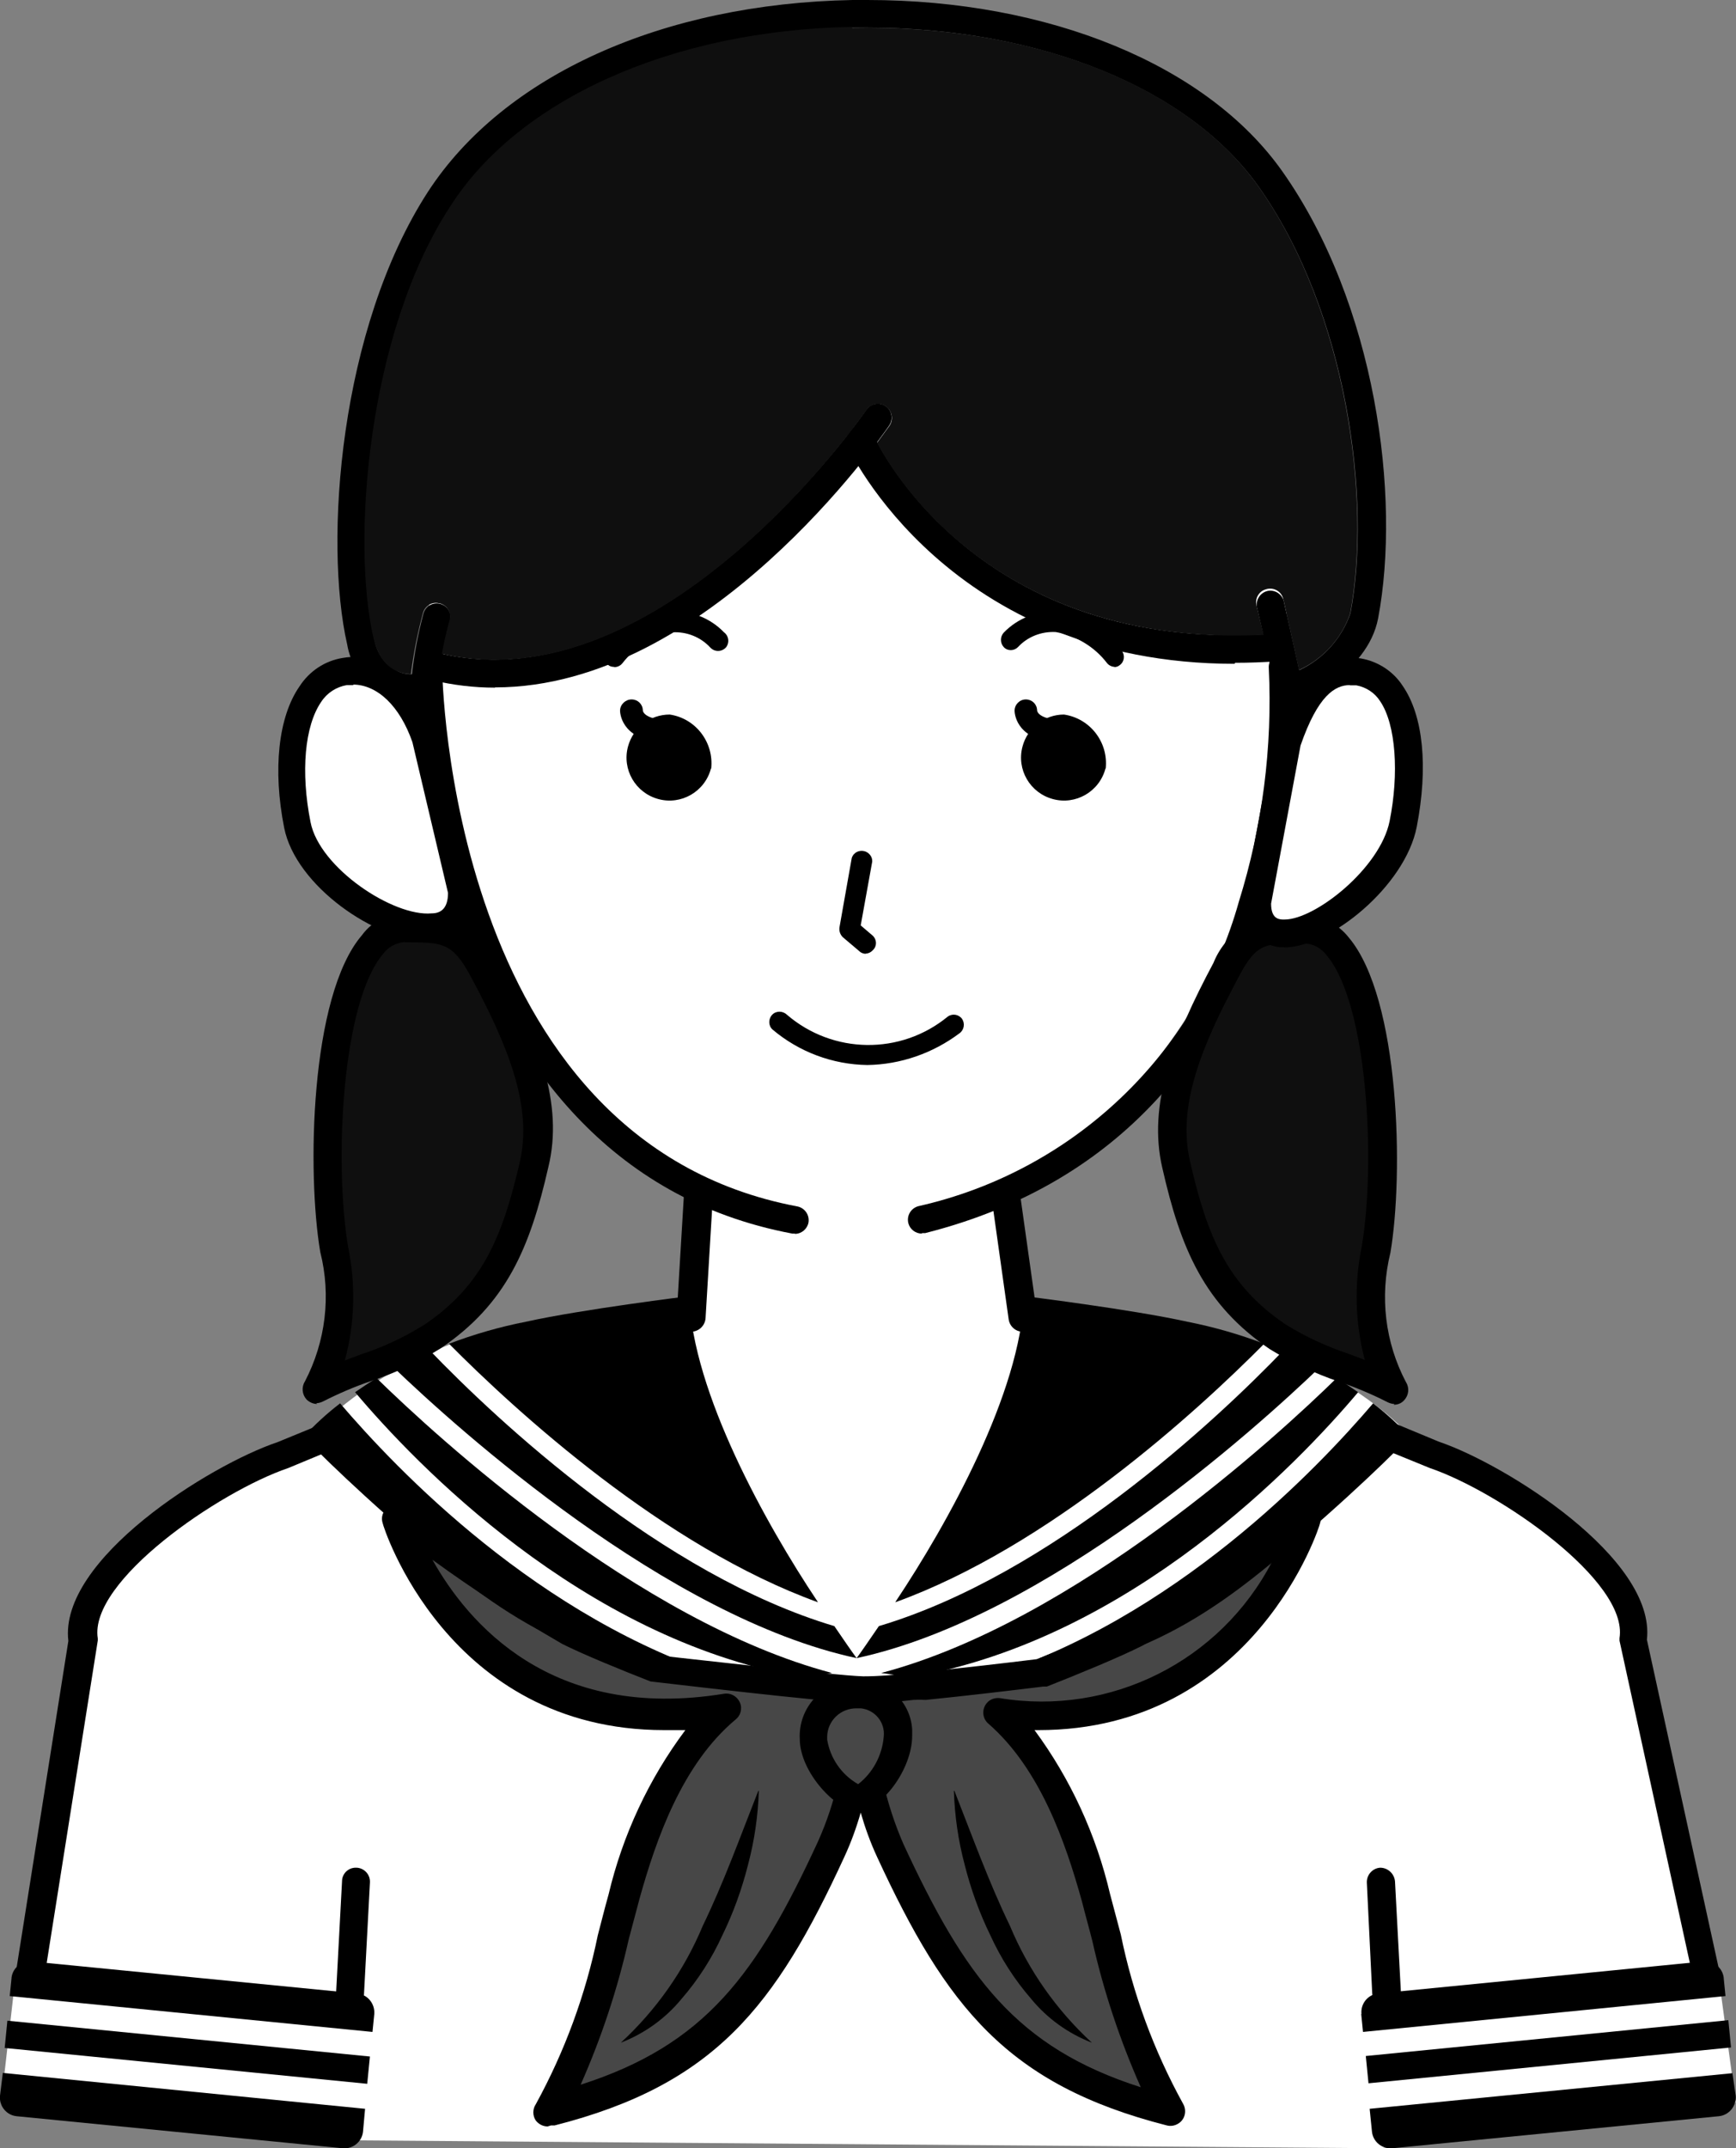
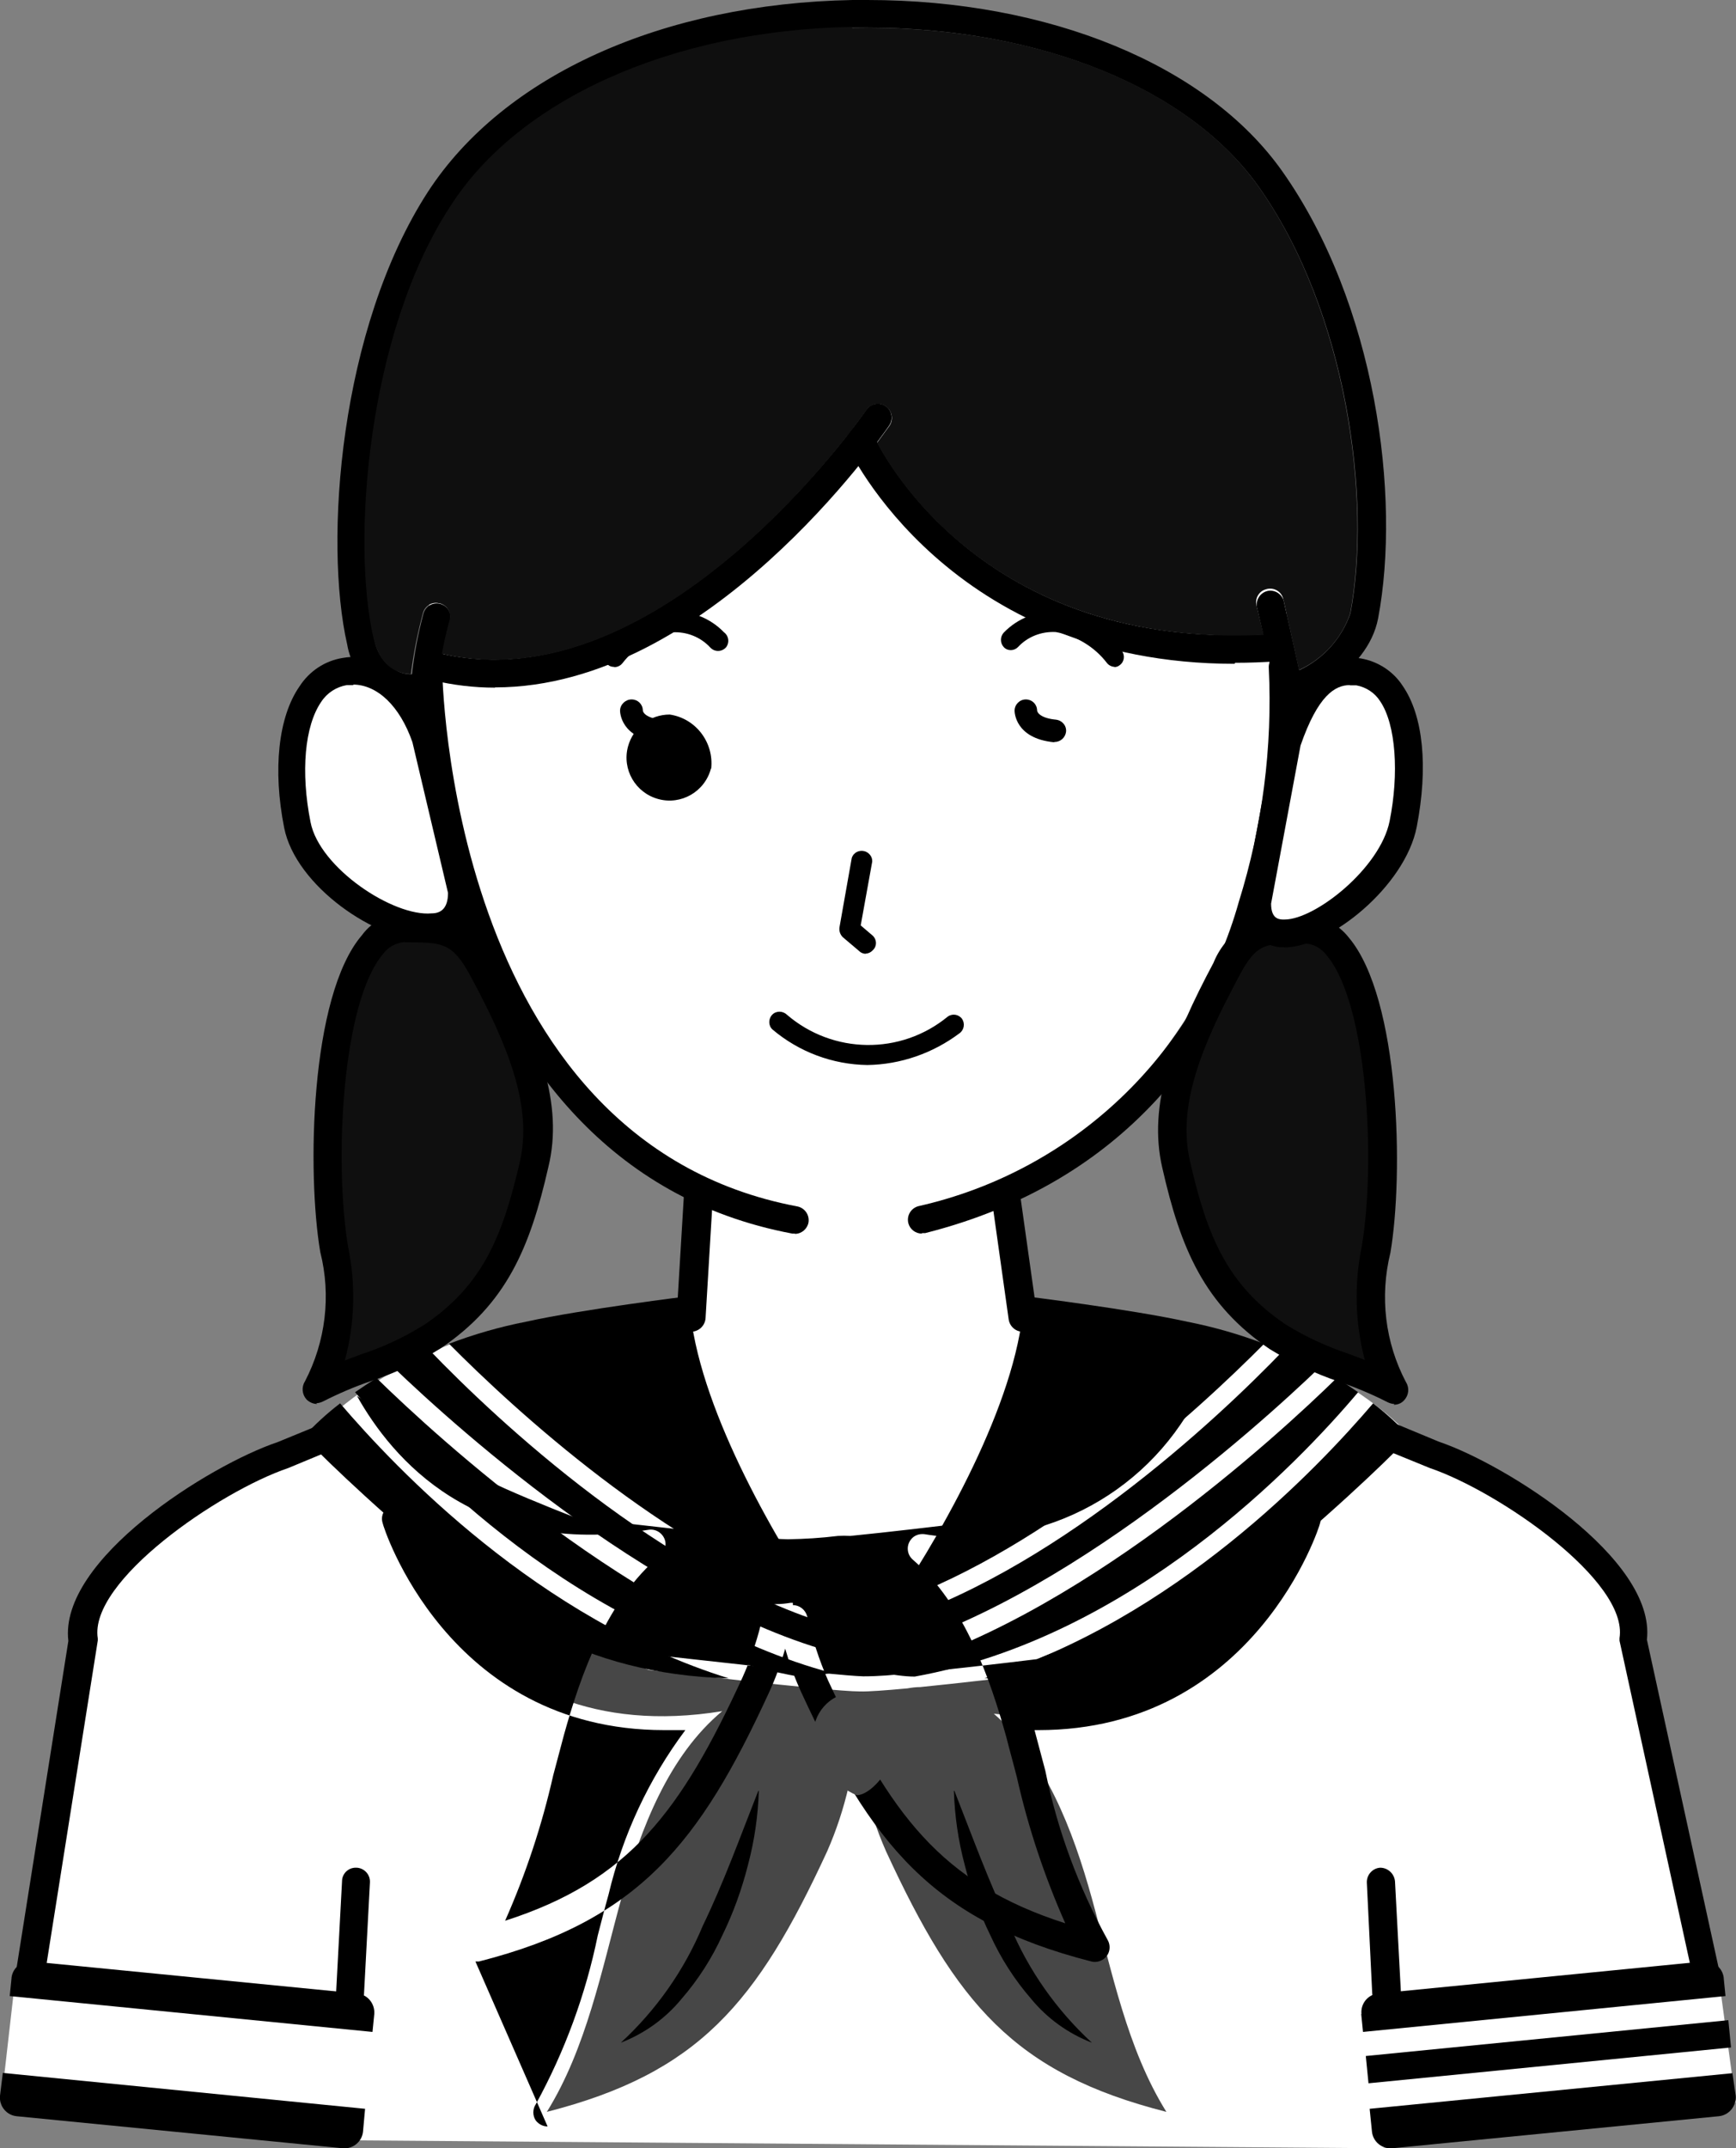
<svg xmlns="http://www.w3.org/2000/svg" id="_レイヤー_2" viewBox="0 0 67.81 83.85">
  <rect x="0" y="0" width="67.81" height="83.85" fill="#808080" stroke="none" />
  <defs>
    <style>.cls-1{fill:#474747;}.cls-1,.cls-2,.cls-3,.cls-4{stroke-width:0px;}.cls-3{fill:#0f0f0f;}.cls-4{fill:#fff;}</style>
  </defs>
  <g id="_レイヤー_1-2">
    <polygon class="cls-4" points="27.77 44.41 26.68 54.23 33.51 65.44 40.6 53.31 38.83 44.41 27.77 44.41" />
    <path class="cls-4" d="m50.02,28.68c-.83,10.2-8.08,19.2-16.73,19.2s-15.93-9.76-16.44-20C15.69,4.41,25.71,6.32,34.36,6.32s17.5-.27,15.66,22.33" />
    <path class="cls-4" d="m12.32,55.75s-8.29,3.23-9.09,8.28l-2.62,13.08-.57,5,13.6,1.43,40.28.31,13.88-1.79-.7-5.14-3.28-12.89s0-3.58-9-8.24c0,0-4.52-4.89-13.88-4.64l-2.92,7.1-4.52,6.5-4.39-6.55-2.73-6.9s-8.06-1.18-14,4.45" />
    <path class="cls-3" d="m53.78,48.77c-.44,1.84-.19,3.78.69,5.46-1.47-.78-3.17-1.11-4.54-2.05-2.5-1.69-3.3-3.79-4-6.73-.53-2.33.47-4.81,2-7.62.89-1.65,1.57-1.53,3-1.56,3-.05,3.48,8.62,2.82,12.5" />
    <path class="cls-2" d="m54.47,54.8c-.09,0-.19-.03-.27-.07-.61-.31-1.25-.58-1.9-.8-.94-.32-1.85-.75-2.7-1.27-2.56-1.74-3.48-3.91-4.2-7.08-.57-2.46.4-5,2-8,.52-1.29,1.85-2.06,3.23-1.85h.29c.69,0,1.34.32,1.77.87,2,2.38,2.14,9.27,1.62,12.3h0c-.42,1.7-.21,3.5.61,5.05.14.22.11.51-.07.7-.1.12-.25.18-.41.18m-3.48-18h-.32c-1.2,0-1.57,0-2.23,1.25-1.51,2.8-2.42,5.11-1.93,7.23.67,2.95,1.47,4.85,3.73,6.38.77.48,1.6.86,2.46,1.15l.64.24c-.38-1.44-.42-2.96-.12-4.42.56-3.29.23-9.5-1.37-11.37-.2-.28-.52-.45-.86-.47" />
    <path class="cls-3" d="m13.09,48.77c.44,1.84.19,3.78-.69,5.46,1.47-.78,3.17-1.11,4.54-2.05,2.49-1.69,3.3-3.79,4-6.73.54-2.33-.46-4.81-2-7.62-.89-1.65-1.58-1.6-3-1.63-3-.05-3.47,8.69-2.81,12.57" />
    <path class="cls-2" d="m12.39,54.8c-.16,0-.31-.07-.42-.18-.17-.19-.2-.48-.06-.7.81-1.55,1.03-3.35.6-5.05-.52-3.05-.41-10,1.63-12.37.41-.56,1.07-.88,1.76-.87h.14c1.37,0,2.36,0,3.38,1.92,1.63,3,2.6,5.55,2,8-.72,3.16-1.64,5.34-4.21,7.08-.85.53-1.75.95-2.7,1.27-.65.22-1.28.49-1.89.8-.08.04-.18.07-.27.07m3.47-18c-.34.02-.66.19-.86.47-1.6,1.87-1.92,8.13-1.36,11.44.3,1.46.26,2.98-.13,4.42l.64-.24c.86-.28,1.69-.67,2.46-1.15,2.27-1.53,3.06-3.43,3.74-6.38.48-2.13-.42-4.43-1.93-7.23-.7-1.3-1.1-1.31-2.39-1.32h-.17Z" />
    <path class="cls-2" d="m36.01,48.15c-.25,0-.47-.17-.53-.41-.07-.29.1-.58.39-.66,6.04-1.36,10.85-5.92,12.52-11.88.92-2.95,1.32-6.03,1.17-9.12-.02-.3.19-.56.49-.59.28-.04.55.16.59.44,0,.02,0,.03,0,.05,0,.18,1.39,18.13-14.5,22.15h-.13" />
    <path class="cls-2" d="m31.05,48.15h-.1c-14.54-2.73-14.76-21.92-14.76-22.11,0-.3.24-.54.54-.54h0c.3,0,.54.24.54.54h0c0,.18.21,18.48,13.88,21.05.29.06.48.34.43.63-.05.25-.27.44-.53.44" />
    <path class="cls-4" d="m16.66,28.83c-.62-1.79-1.84-2.83-3.21-2.61-1.84.31-2.4,3.08-1.82,6s6.44,5.76,6.44,2.66l-1.41-6.05Z" />
    <path class="cls-2" d="m16.74,36.74c-2.05,0-5.19-2.16-5.64-4.43s-.23-4.33.6-5.52c.38-.59.99-1,1.69-1.11,1.62-.28,3.08.87,3.81,3v.06l1.41,6c.15.95-.51,1.84-1.46,1.98-.05,0-.1.01-.14.02h-.26m-2.93-10h-.27c-.41.07-.77.3-1,.65-.65.94-.81,2.74-.42,4.7.35,1.79,3.24,3.7,4.73,3.56.33,0,.64-.16.64-.8l-1.39-5.88c-.49-1.41-1.37-2.25-2.33-2.25" />
    <path class="cls-4" d="m53.07,26.22c-1.37-.22-2.16.9-2.78,2.69l-1.17,6.25c0,3.1,5.11-.1,5.69-3s.1-5.63-1.74-5.94" />
    <path class="cls-2" d="m50.16,36.97h-.18c-.88-.1-1.51-.9-1.4-1.78,0,0,0-.02,0-.02l1.18-6.35c.34-1,1.21-3.49,3.4-3.12h0c.67.12,1.26.5,1.63,1.07.81,1.17,1,3.18.55,5.5s-3.4,4.71-5.18,4.71m2.57-10.24c-.58,0-1.25.4-1.93,2.36l-1.15,6.17c0,.58.29.61.44.62h.09c1.19,0,3.73-2,4.1-3.84s.25-3.77-.37-4.68c-.21-.33-.55-.55-.93-.62h-.25" />
    <path class="cls-2" d="m50.39,27.44c-.09,0-.18-.02-.26-.06-.14-.07-.24-.21-.27-.36l-.77-3.34c-.04-.29.16-.57.45-.62.26-.04.52.12.6.38l.61,2.72c.94-.44,1.66-1.24,2-2.22.84-4.43-.13-11.75-3.57-16.63-2.72-3.86-8.56-6.23-15.32-6.23h-.56c-7,.13-13,2.81-15.68,7-3.27,5-3.86,13.16-3,16.84.07.48.33.91.73,1.19.22.13.48.21.74.21.09-.8.24-1.59.45-2.37.08-.29.37-.46.66-.38,0,0,0,0,0,0,.29.08.46.37.38.66,0,0,0,0,0,0-.23.86-.39,1.74-.48,2.62-.02.23-.18.43-.41.48-.66.14-1.34.03-1.92-.31-.65-.43-1.08-1.11-1.21-1.87-.91-4-.31-12.32,3.16-17.67C19.68,2.94,25.88.14,33.3,0h.58c7.1,0,13.28,2.54,16.21,6.69,3.65,5.17,4.64,12.69,3.74,17.45-.42,2.17-3.1,3.26-3.21,3.31h-.2" />
    <path class="cls-2" d="m26.96,51.98h0c-.31-.02-.55-.28-.53-.59,0,0,0,0,0-.01l.29-4.83c.06-.31.35-.52.66-.46.26.05.45.27.47.53l-.29,4.83c-.02.3-.27.53-.57.53" />
    <path class="cls-2" d="m39.95,51.98c-.28,0-.51-.21-.55-.48l-.68-4.83c-.05-.31.16-.59.47-.64,0,0,0,0,.01,0,.3-.05.58.16.63.46,0,0,0,.01,0,.02l.68,4.83c.05.31-.16.59-.47.64,0,0,0,0-.01,0h-.08" />
    <path class="cls-2" d="m1.15,77.68h-.08c-.3-.05-.51-.33-.46-.63,0,0,0,0,0,0l2.06-13c-.38-3.18,5.52-6.87,8.17-7.76l2-.82c.3-.07.59.11.66.41.05.23-.04.46-.24.59l-2,.83c-2.71.92-7.8,4.42-7.44,6.65v.08l-2.09,13.18c-.04.27-.28.47-.55.47" />
    <path class="cls-2" d="m66.64,77.47c-.26,0-.49-.18-.54-.43l-2.84-13v-.1c.36-2.23-4.73-5.73-7.41-6.64l-2.06-.84c-.28-.12-.41-.44-.29-.72.11-.28.42-.41.7-.3,0,0,0,0,0,0l2,.83c2.6.88,8.49,4.56,8.13,7.73l2.8,12.8c.06.3-.13.6-.43.66h-.11" />
    <path class="cls-1" d="m50.89,59.31s-4.91,3.57-6.69,4.46c-.8.4-2.28,1-3.68,1.57-1.22.14-3.07.36-4.58.51-.16,0-.33.02-.49.05-.86.08-1.55.13-1.86.12-1.21,0-8.24-.84-8.25-.84-1.27-.51-2.56-1.05-3.28-1.41-1.78-.89-6.69-4.46-6.69-4.46,0,0,2.75,9.12,12.84,7.48-2.08,1.73-3.18,4.55-3.94,7.31s-1.37,5.86-2.91,8.33c5.92-1.51,8.21-4.24,10.95-10.17.36-.82.64-1.67.84-2.54.2,0,.41-.03.61-.06.19.89.48,1.76.85,2.6,2.74,5.93,5,8.66,10.95,10.17-1.54-2.47-2.12-5.47-2.91-8.33-.75-2.7-1.82-5.47-3.83-7.21,9.46,1.07,12.07-7.58,12.07-7.58" />
-     <path class="cls-2" d="m21.39,83c-.18,0-.35-.09-.46-.23-.13-.19-.13-.45,0-.64,1.13-2.06,1.95-4.29,2.42-6.59.14-.53.27-1.06.42-1.59.55-2.32,1.57-4.51,3-6.42h-.82c-8.5,0-11-8-11-8.07-.08-.23,0-.49.21-.63.2-.14.47-.14.67,0,.05,0,4.89,3.55,6.61,4.41.76.38,2.13.94,3.16,1.36.75.08,7,.8,8.12.83.6,0,1.2-.05,1.79-.12.18-.03.36-.04.54-.05,1.43-.14,3.23-.35,4.45-.5,1.19-.47,2.74-1.11,3.56-1.52,1.73-.86,6.57-4.37,6.62-4.41.25-.19.61-.13.8.12.11.15.14.33.08.51,0,.08-2.54,8.07-11,8.07h-.15c1.41,1.91,2.41,4.09,2.95,6.4l.42,1.58c.47,2.31,1.29,4.53,2.43,6.6.16.27.08.62-.19.78-.13.08-.29.11-.44.07-6.24-1.59-8.62-4.64-11.32-10.48-.26-.56-.47-1.14-.64-1.73-.17.59-.38,1.17-.64,1.73-2.69,5.84-5.07,8.89-11.32,10.48h-.14m12.4-13.91c.26,0,.49.18.56.44.19.85.46,1.69.81,2.49,2.4,5.18,4.4,7.93,9.27,9.49-.81-1.83-1.45-3.74-1.89-5.7-.13-.52-.27-1-.41-1.56-.64-2.3-1.63-5.17-3.65-6.93-.24-.2-.27-.56-.07-.8.12-.15.31-.22.51-.2,4.33.71,8.62-1.44,10.64-5.33-1.63,1.19-3.33,2.29-5.08,3.29-.87.44-2.5,1.11-3.72,1.59-.05,0-.09,0-.14,0-1.23.15-3.08.37-4.59.52-.16-.01-.32-.01-.48,0-.65.08-1.3.12-1.95.13-1.21,0-8.28-.85-8.32-.85-1.18-.46-2.62-1.05-3.44-1.46-1.75-1.01-3.45-2.1-5.08-3.29,1.37,2.44,4.62,6.33,11.39,5.23.31-.05.6.16.66.47.03.2-.04.4-.2.53-2.09,1.74-3.11,4.67-3.76,7l-.42,1.58c-.44,1.95-1.07,3.85-1.88,5.68,4.87-1.56,6.88-4.31,9.27-9.49.35-.78.62-1.59.8-2.43.06-.25.28-.43.54-.44.18,0,.36-.02.54-.05h.09" />
+     <path class="cls-2" d="m21.39,83c-.18,0-.35-.09-.46-.23-.13-.19-.13-.45,0-.64,1.13-2.06,1.95-4.29,2.42-6.59.14-.53.27-1.06.42-1.59.55-2.32,1.57-4.51,3-6.42h-.82c-8.5,0-11-8-11-8.07-.08-.23,0-.49.21-.63.2-.14.47-.14.67,0,.05,0,4.89,3.55,6.61,4.41.76.38,2.13.94,3.16,1.36.75.08,7,.8,8.12.83.6,0,1.2-.05,1.79-.12.18-.03.36-.04.54-.05,1.43-.14,3.23-.35,4.45-.5,1.19-.47,2.74-1.11,3.56-1.52,1.73-.86,6.57-4.37,6.62-4.41.25-.19.61-.13.8.12.11.15.14.33.08.51,0,.08-2.54,8.07-11,8.07h-.15l.42,1.58c.47,2.31,1.29,4.53,2.43,6.6.16.27.08.62-.19.78-.13.08-.29.11-.44.07-6.24-1.59-8.62-4.64-11.32-10.48-.26-.56-.47-1.14-.64-1.73-.17.59-.38,1.17-.64,1.73-2.69,5.84-5.07,8.89-11.32,10.48h-.14m12.4-13.91c.26,0,.49.18.56.44.19.85.46,1.69.81,2.49,2.4,5.18,4.4,7.93,9.27,9.49-.81-1.83-1.45-3.74-1.89-5.7-.13-.52-.27-1-.41-1.56-.64-2.3-1.63-5.17-3.65-6.93-.24-.2-.27-.56-.07-.8.12-.15.31-.22.51-.2,4.33.71,8.62-1.44,10.64-5.33-1.63,1.19-3.33,2.29-5.08,3.29-.87.44-2.5,1.11-3.72,1.59-.05,0-.09,0-.14,0-1.23.15-3.08.37-4.59.52-.16-.01-.32-.01-.48,0-.65.08-1.3.12-1.95.13-1.21,0-8.28-.85-8.32-.85-1.18-.46-2.62-1.05-3.44-1.46-1.75-1.01-3.45-2.1-5.08-3.29,1.37,2.44,4.62,6.33,11.39,5.23.31-.05.6.16.66.47.03.2-.04.4-.2.53-2.09,1.74-3.11,4.67-3.76,7l-.42,1.58c-.44,1.95-1.07,3.85-1.88,5.68,4.87-1.56,6.88-4.31,9.27-9.49.35-.78.62-1.59.8-2.43.06-.25.28-.43.54-.44.18,0,.36-.02.54-.05h.09" />
    <path class="cls-1" d="m35.09,67.68c0,1.11-1,2.39-1.63,2.39-.93-.4-1.58-1.26-1.69-2.27-.05-.92.65-1.7,1.57-1.75.04,0,.08,0,.12,0,.84-.06,1.57.56,1.63,1.4,0,.08,0,.15,0,.23" />
-     <path class="cls-2" d="m33.46,70.68c-.77,0-2.22-1.49-2.22-2.81-.06-1.21.88-2.23,2.09-2.29.04,0,.09,0,.13,0,1.13-.07,2.1.79,2.17,1.92,0,.08,0,.17,0,.25,0,1.31-1.2,2.93-2.17,2.93m0-4c-.62-.01-1.14.48-1.15,1.11,0,.04,0,.08,0,.11.12.73.56,1.37,1.21,1.74.58-.45.94-1.13,1-1.86.06-.55-.34-1.04-.89-1.1-.07,0-.14,0-.21,0" />
    <path class="cls-2" d="m29.64,69.9c-.03.97-.17,1.94-.42,2.88-.24.95-.57,1.87-1,2.75-.41.9-.94,1.73-1.59,2.48-.63.77-1.45,1.36-2.38,1.72,1.38-1.27,2.48-2.83,3.2-4.56.82-1.69,1.46-3.47,2.17-5.27" />
    <path class="cls-2" d="m37.28,69.9c.71,1.8,1.35,3.58,2.17,5.27.72,1.73,1.82,3.29,3.2,4.56-.93-.36-1.75-.95-2.38-1.72-.65-.75-1.18-1.58-1.59-2.48-.43-.88-.76-1.8-1-2.75-.25-.94-.39-1.91-.42-2.88" />
    <path class="cls-2" d="m13.87,54.34c2.36,2.8,8.85,9.58,17.32,11.1.42,0,.86-.08,1.31-.14-7.59-2-15.47-9.24-17.79-11.51-.31.19-.58.37-.84.55" />
    <path class="cls-2" d="m31.92,62.49c-2-3-4.87-8.13-5-11.9,0,0-4.16.51-6.38,1-1.02.2-2.03.49-3,.86,2.63,2.65,8.4,7.92,14.41,10.09" />
    <path class="cls-2" d="m13.28,54.78c-.51.39-.99.83-1.42,1.3,0,0,1.38,1.48,4.3,4,3.15,2.73,6.46,5.26,12.31,5.43-7.44-2.31-13-8.18-15.19-10.74" />
    <path class="cls-2" d="m16.76,52.68c-.5.23-1,.46-1.39.69,2.53,2.43,10.68,9.76,18.09,11.35-.2-.27-.5-.71-.87-1.25-6.72-2-13.15-8-15.83-10.79" />
    <path class="cls-2" d="m53.05,54.34c-2.36,2.8-8.85,9.58-17.32,11.1-.42,0-.86-.08-1.31-.14,7.59-2,15.47-9.24,17.79-11.51.31.19.58.37.84.55" />
    <path class="cls-2" d="m35,62.49c2-3,4.87-8.13,5-11.9,0,0,4.16.51,6.38,1,1.02.2,2.03.49,3,.86-2.63,2.65-8.4,7.92-14.41,10.09" />
    <path class="cls-2" d="m53.64,54.78c.51.39.99.83,1.42,1.3,0,0-1.38,1.48-4.3,4-3.15,2.73-6.46,5.26-12.31,5.43,7.44-2.31,13-8.18,15.19-10.74" />
    <path class="cls-2" d="m50.16,52.68c.5.23,1,.46,1.39.69-2.53,2.43-10.68,9.76-18.09,11.35.2-.27.5-.71.87-1.25,6.72-2,13.15-8,15.83-10.79" />
    <path class="cls-2" d="m14.62,78.61c.03-.4-.26-.76-.66-.8l-12.71-1.25c-.39-.05-.75.24-.8.63,0,0,0,.01,0,.02l-.07.7,14.17,1.4.07-.7Z" />
    <path class="cls-2" d="m0,81.8c-.04.4.25.76.65.8,0,0,0,0,0,0l12.73,1.25c.4.04.76-.25.8-.65,0,0,0,0,0,0l.08-.89L.11,80.91l-.11.89Z" />
-     <rect class="cls-2" x="6.78" y="72.99" width="1.07" height="14.23" transform="translate(-73.12 79.51) rotate(-84.36)" />
    <path class="cls-2" d="m13.65,78.33h0c-.3-.02-.54-.28-.52-.58,0,0,0,0,0,0l.23-4.32c0-.3.25-.54.55-.53.01,0,.02,0,.03,0,.3.02.53.28.51.58l-.23,4.32c0,.29-.25.53-.54.53" />
    <path class="cls-2" d="m53.18,78.61c-.04-.4.25-.76.65-.8,0,0,0,0,0,0l12.7-1.25c.39-.05.75.24.8.63,0,0,0,.01,0,.02l.07.7-14.16,1.4-.07-.7Z" />
    <path class="cls-2" d="m67.8,81.8c.03.4-.26.76-.66.8l-12.75,1.25c-.4.04-.76-.25-.8-.65,0,0,0,0,0,0l-.09-.89,14.17-1.39.13.89Z" />
    <rect class="cls-2" x="53.37" y="79.55" width="14.23" height="1.07" transform="translate(-7.58 6.33) rotate(-5.64)" />
    <path class="cls-2" d="m54.15,78.33c-.29,0-.53-.24-.55-.53l-.21-4.32c-.01-.3.22-.56.52-.58.3,0,.55.23.58.53l.23,4.32c.01.3-.22.56-.52.58h-.05Z" />
    <path class="cls-2" d="m27.77,30c-.24.9-1.16,1.43-2.05,1.19-.9-.24-1.43-1.16-1.19-2.05.2-.74.86-1.25,1.63-1.25,1.02.15,1.73,1.09,1.62,2.11" />
    <path class="cls-2" d="m25.76,28.97h0c-1.52-.15-1.54-1.18-1.54-1.23,0-.24.21-.44.45-.44.24,0,.43.18.44.42h0c0,.12.19.32.73.37.24.03.42.25.4.49-.03.22-.22.39-.44.39" />
-     <path class="cls-2" d="m43.18,30c-.24.9-1.16,1.43-2.05,1.19-.9-.24-1.43-1.16-1.19-2.05.19-.73.86-1.25,1.62-1.25,1.02.15,1.74,1.08,1.63,2.11" />
    <path class="cls-2" d="m41.16,28.97h0c-1.51-.15-1.53-1.18-1.53-1.23,0-.24.2-.44.44-.44h0c.24,0,.43.18.44.42h0c0,.12.19.32.74.37.24.03.42.24.39.48,0,0,0,0,0,0-.03.22-.22.39-.44.39" />
    <path class="cls-2" d="m33.88,41.57c-1.36-.02-2.67-.51-3.71-1.39-.16-.15-.16-.41-.01-.57.15-.16.41-.16.57-.01,1.8,1.55,4.45,1.59,6.29.08.18-.13.43-.09.56.09,0,0,0,0,0,0,.12.18.08.43-.1.56-1.04.78-2.3,1.22-3.6,1.24" />
    <path class="cls-2" d="m33.84,37.23c-.1,0-.2-.03-.27-.1l-.65-.55c-.1-.1-.15-.24-.13-.38l.48-2.71c.07-.22.3-.33.52-.26.17.06.29.22.28.4l-.45,2.49.48.41c.15.15.16.4,0,.55,0,0,0,0,0,0-.08.09-.18.14-.3.14" />
    <path class="cls-2" d="m23.99,26.03c-.09,0-.17-.02-.24-.08-.18-.13-.21-.38-.08-.56.62-.81,1.53-1.35,2.53-1.52.78-.05,1.54.25,2.08.81.18.13.22.38.1.56-.13.18-.38.22-.56.1-.03-.02-.06-.05-.08-.07-.38-.41-.92-.62-1.48-.59-.77.16-1.47.59-1.95,1.21-.08.1-.2.15-.32.15" />
    <path class="cls-2" d="m43.56,26.03c-.12,0-.24-.05-.32-.15-.49-.64-1.21-1.07-2-1.21-.56-.03-1.1.18-1.48.59-.15.15-.4.16-.55,0,0,0,0,0,0,0-.15-.16-.15-.41,0-.57.54-.56,1.31-.86,2.09-.81,1,.17,1.9.72,2.52,1.52.13.18.1.43-.08.56-.07.06-.15.08-.24.08" />
    <path class="cls-2" d="m19.33,26.84c-.82,0-1.64-.1-2.44-.29-.29-.06-.48-.34-.42-.64.06-.29.34-.48.64-.42.01,0,.02,0,.04,0,8.65,2.09,16.61-9.38,16.69-9.5.17-.25.51-.31.76-.14.24.17.3.5.14.75-.32.46-7.1,10.23-15.4,10.23" />
    <path class="cls-2" d="m48.23,25.91c-11.17,0-15.08-8.39-15.12-8.48-.14-.26-.03-.59.23-.73.02,0,.03-.02.05-.02.27-.12.59,0,.72.27.16.35,4.06,8.64,15.73,7.78.29-.03.54.17.58.46,0,.01,0,.03,0,.04.02.3-.2.55-.5.58-.58.04-1.14.06-1.68.06" />
    <path class="cls-3" d="m33.27,1.05c-7,.13-13,2.81-15.68,7-3.27,5-3.86,13.17-3,16.86.27,1.18,1,1.39,1.46,1.4.1-.8.26-1.6.47-2.38.07-.28.36-.46.64-.38,0,0,.01,0,.02,0,.29.08.46.37.38.66,0,0,0,0,0,0-.13.46-.23.92-.3,1.31,8.62,2,16.51-9.4,16.59-9.52.17-.25.5-.31.75-.14.24.17.31.5.15.75l-.49.67c.76,1.45,4.82,8,15.1,7.5l-.27-1.11c-.09-.29.07-.59.36-.67.29-.09.59.07.67.36,0,.03.01.05.02.08l.6,2.71c.94-.43,1.67-1.23,2-2.21.83-4.43-.13-11.75-3.56-16.63-2.81-4-8.88-6.36-15.89-6.22" />
  </g>
</svg>